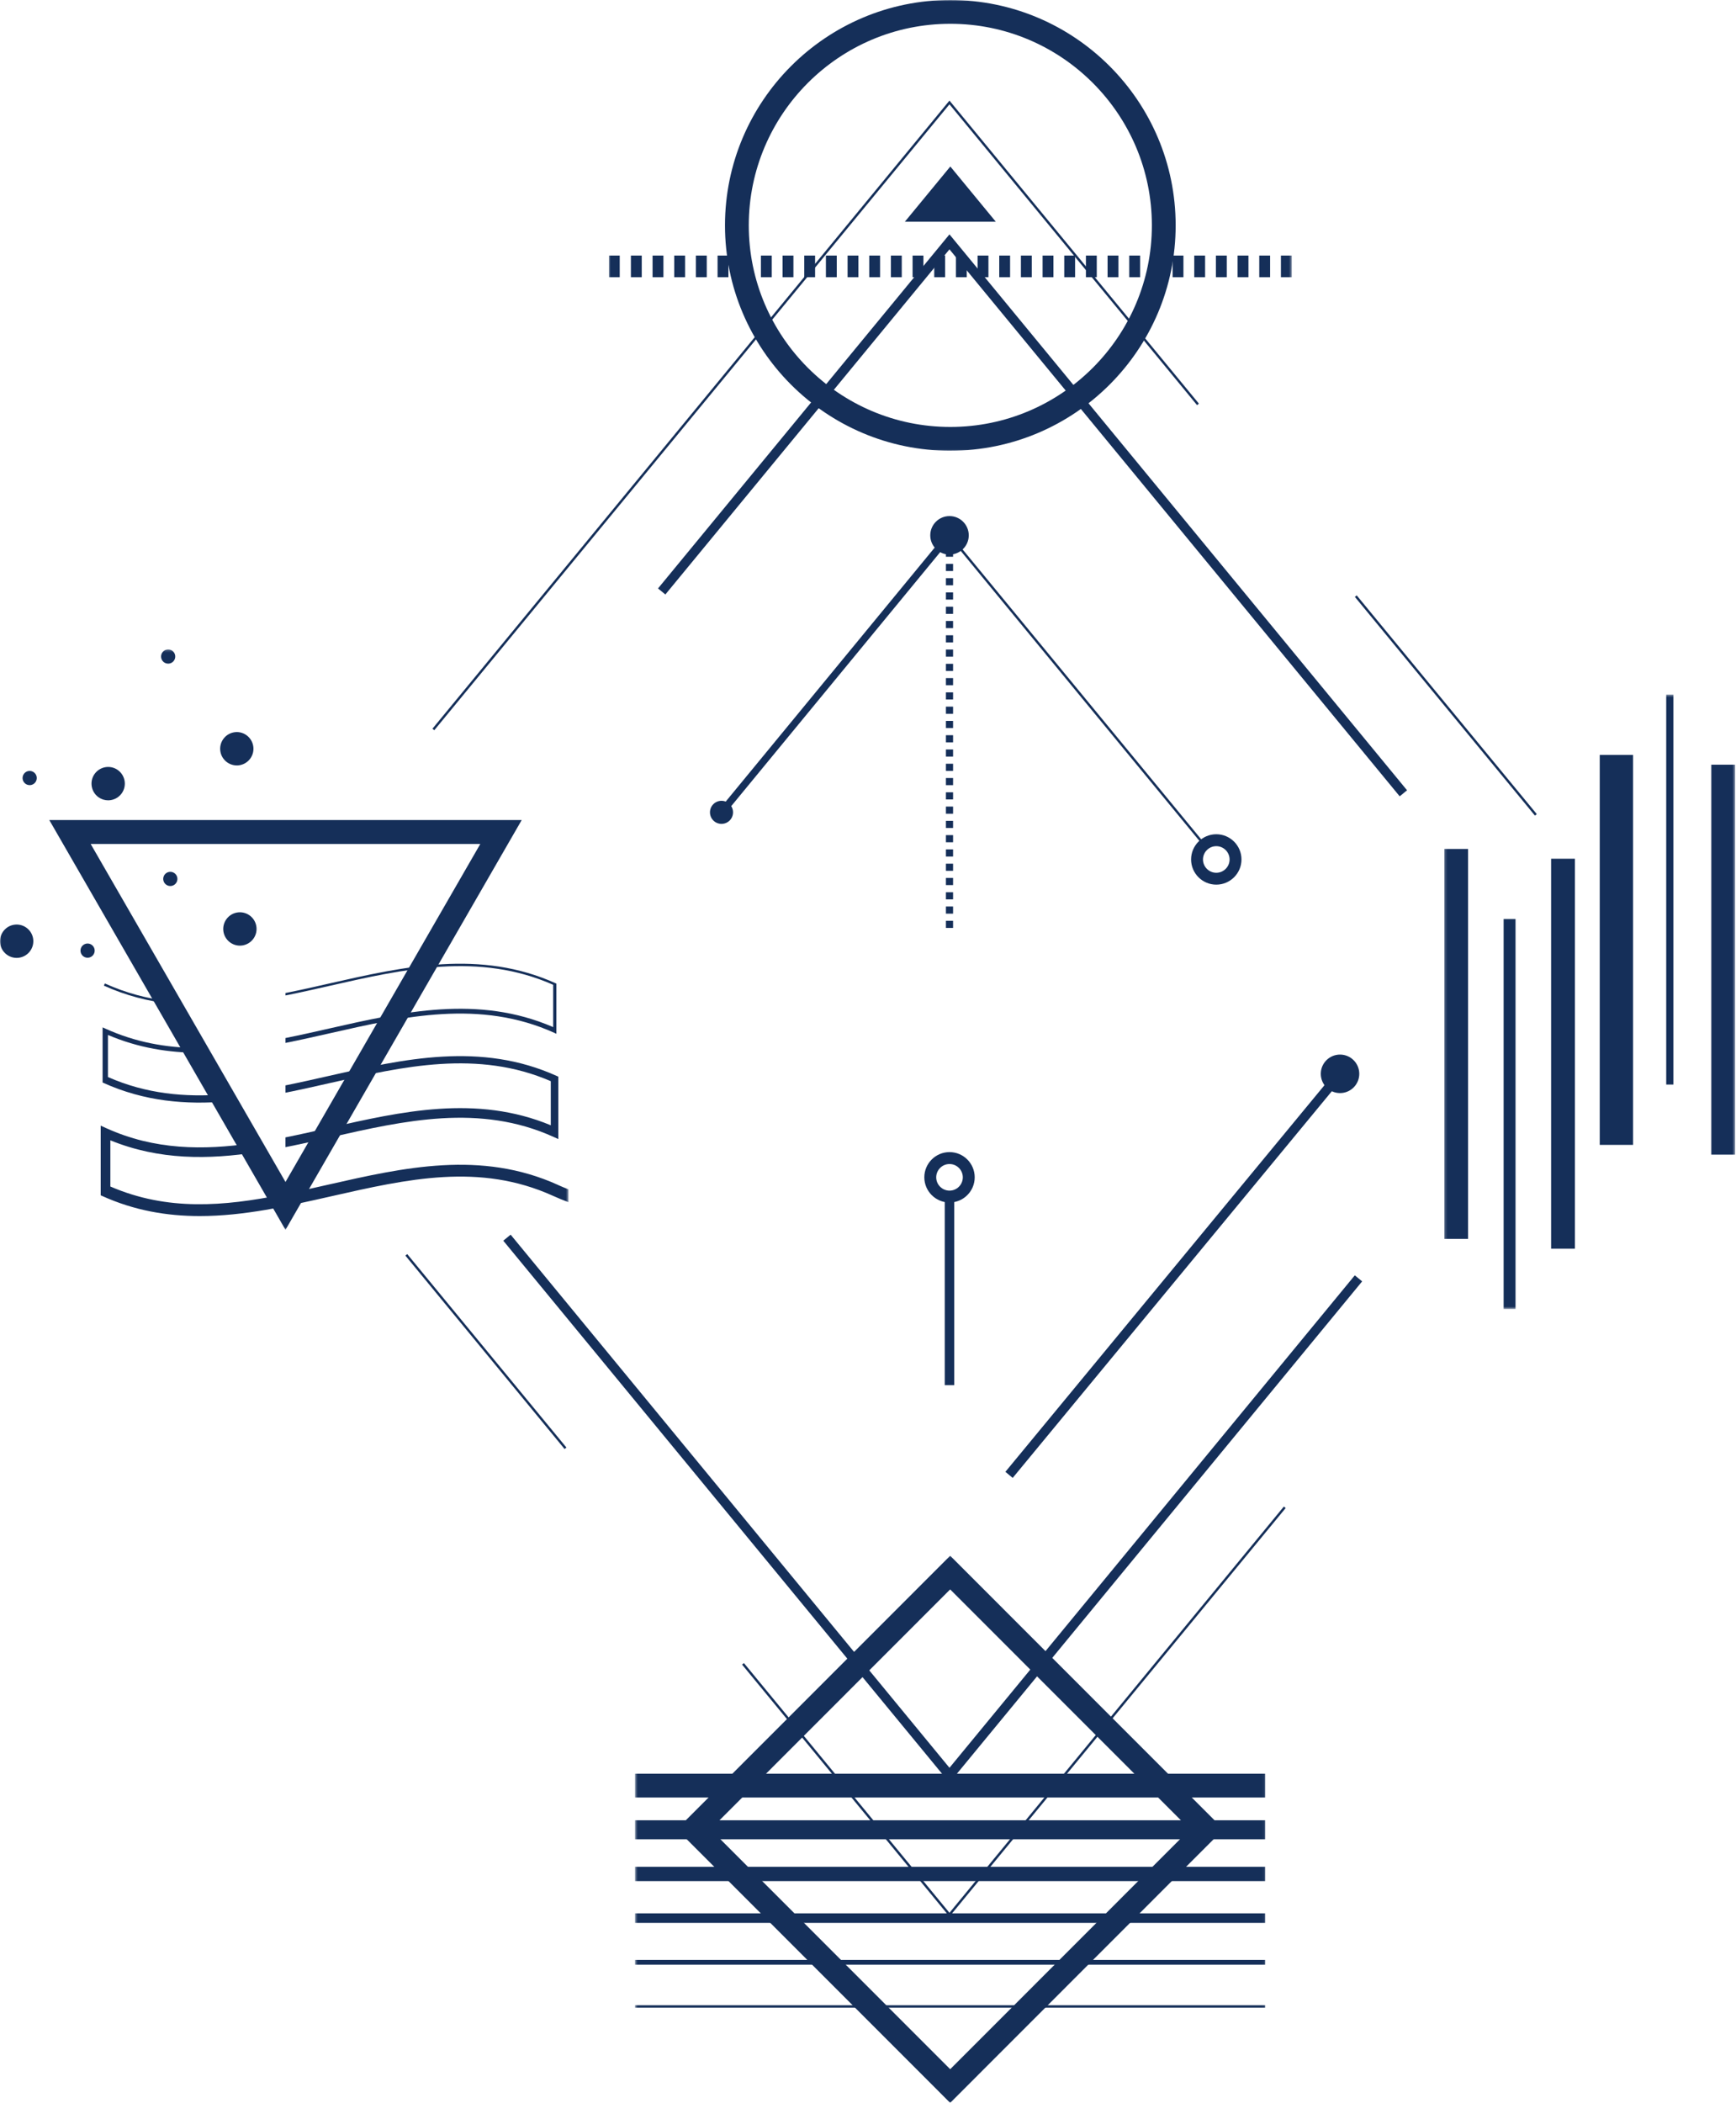
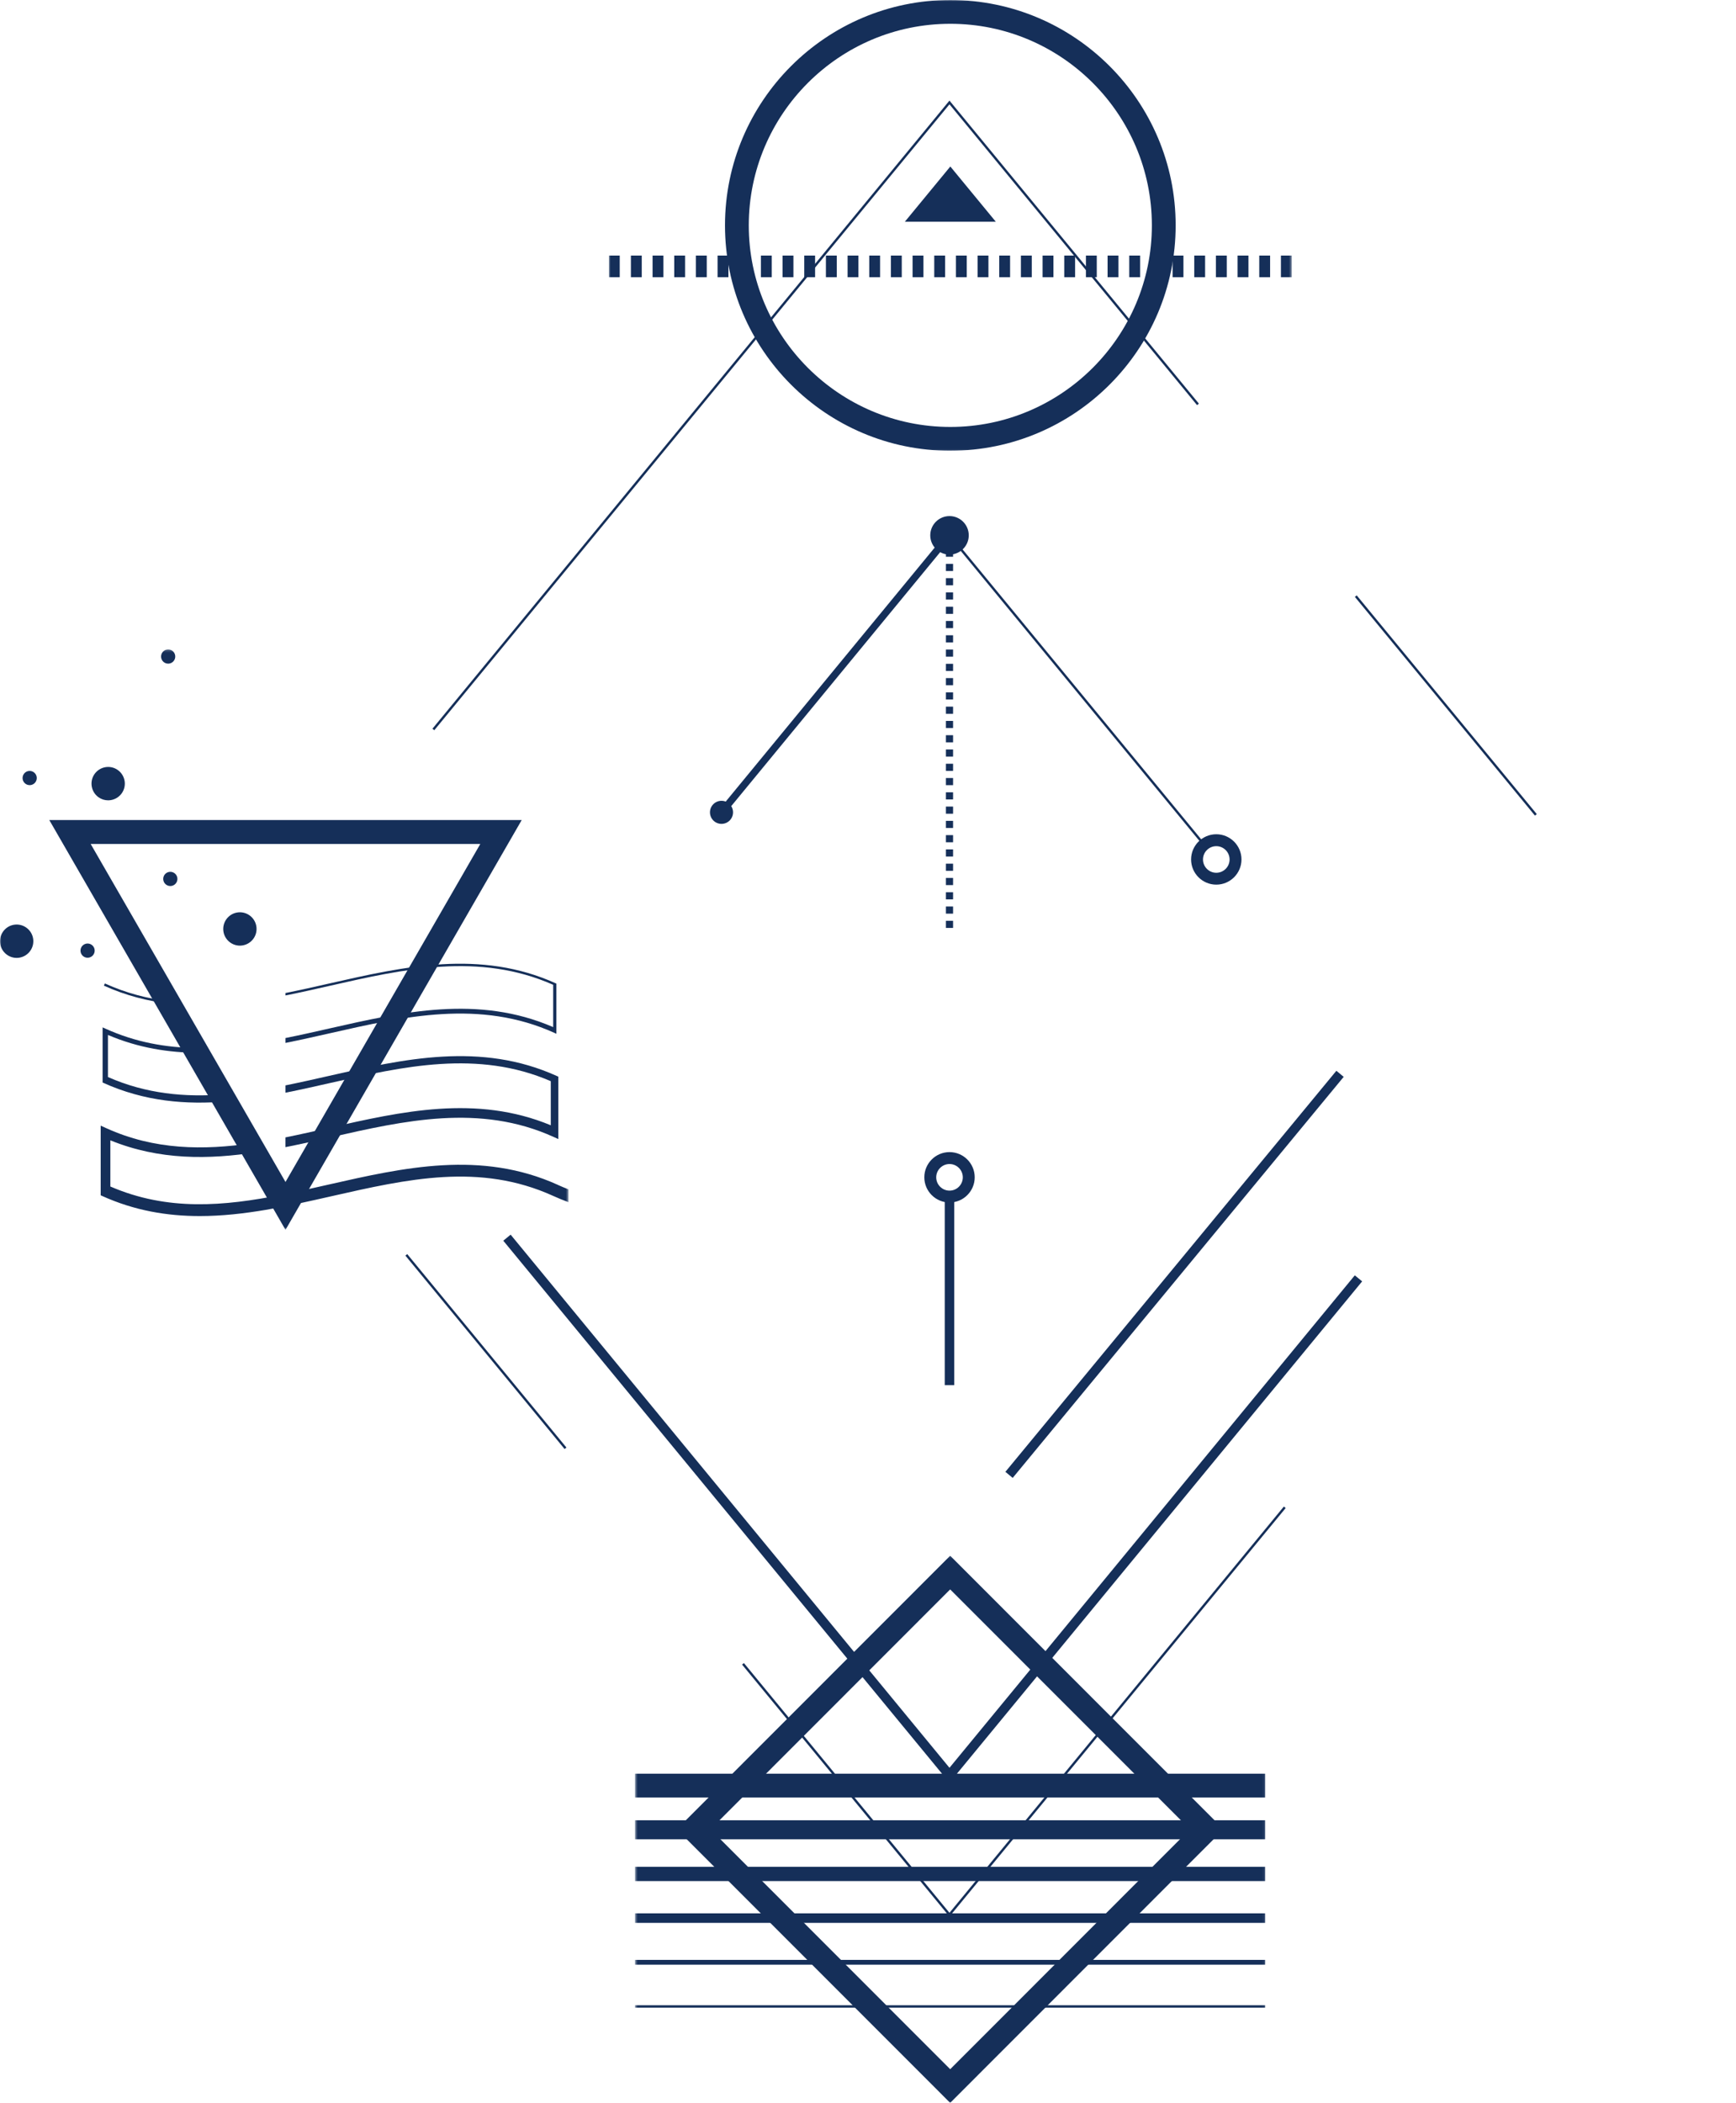
<svg xmlns="http://www.w3.org/2000/svg" width="701" height="849" viewBox="0 0 701 849" fill="none">
  <g clip-path="url(#clip0_17_851)">
    <mask id="mask0_17_851" style="mask-type:luminance" maskUnits="userSpaceOnUse" x="583" y="280" width="118" height="249">
-       <path d="M700.636 280.439H583.207V528.483H700.636V280.439Z" fill="white" />
-     </mask>
+       </mask>
    <g mask="url(#mask0_17_851)">
-       <path d="M592.811 342.75H583.207V500.18H592.811V342.75Z" fill="#152F59" />
      <path d="M611.972 371.054H607.17V528.484H611.972V371.054Z" fill="#152F59" />
      <path d="M635.944 346.697H626.34V504.127H635.944V346.697Z" fill="#152F59" />
      <path d="M659.424 304.796H645.979V462.226H659.424V304.796Z" fill="#152F59" />
      <path d="M675.703 280.439H672.822V437.869H675.703V280.439Z" fill="#152F59" />
      <path d="M700.635 308.732H691.031V466.162H700.635V308.732Z" fill="#152F59" />
    </g>
    <path d="M547.847 240.382L547.105 240.992L619.817 329.292L620.558 328.682L547.847 240.382Z" fill="#152F59" />
    <path d="M383.398 42.124L483.377 163.567L484.116 162.962L383.763 41.058L383.398 40.606L174.625 294.201L175.365 294.816L383.398 42.124Z" fill="#152F59" />
-     <path d="M383.395 94.619L265.707 237.576L267.196 238.796L268.675 240.015L383.395 100.67L565.2 321.506L566.679 320.286L568.168 319.066L383.395 94.619Z" fill="#152F59" />
    <mask id="mask1_17_851" style="mask-type:luminance" maskUnits="userSpaceOnUse" x="245" y="0" width="277" height="182">
      <path d="M521.619 0H245.867V181.988H521.619V0Z" fill="white" />
    </mask>
    <g mask="url(#mask1_17_851)">
      <path d="M383.744 67.219L365.381 89.519H402.107L383.744 67.219Z" fill="#152F59" />
      <path d="M521.619 111.926H517.24V103.177H521.619V111.926ZM512.87 111.926H508.491V103.177H512.87V111.926ZM504.121 111.926H499.741V103.177H504.121V111.926ZM495.371 111.926H490.992V103.177H495.371V111.926ZM486.622 111.926H482.243V103.177H486.622V111.926ZM477.873 111.926H473.493V103.177H477.873V111.926ZM469.123 111.926H464.744V103.177H469.123V111.926ZM460.374 111.926H455.995V103.177H460.374V111.926ZM451.625 111.926H447.245V103.177H451.625V111.926ZM442.876 111.926H438.496V103.177H442.876V111.926ZM434.126 111.926H429.747V103.177H434.126V111.926ZM425.377 111.926H420.997V103.177H425.377V111.926ZM416.628 111.926H412.248V103.177H416.628V111.926ZM407.878 111.926H403.499V103.177H407.878V111.926ZM399.129 111.926H394.75V103.177H399.129V111.926ZM390.38 111.926H386V103.177H390.38V111.926ZM381.63 111.926H377.251V103.177H381.63V111.926ZM372.881 111.926H368.502V103.177H372.881V111.926ZM364.132 111.926H359.752V103.177H364.132V111.926ZM355.382 111.926H351.003V103.177H355.382V111.926ZM346.633 111.926H342.254V103.177H346.633V111.926ZM337.884 111.926H333.504V103.177H337.884V111.926ZM329.134 111.926H324.755V103.177H329.134V111.926ZM320.385 111.926H316.006V103.177H320.385V111.926ZM311.636 111.926H307.256V103.177H311.636V111.926ZM302.887 111.926H298.507V103.177H302.887V111.926ZM294.137 111.926H289.758V103.177H294.137V111.926ZM285.388 111.926H281.008V103.177H285.388V111.926ZM276.639 111.926H272.259V103.177H276.639V111.926ZM267.889 111.926H263.51V103.177H267.889V111.926ZM259.14 111.926H254.761V103.177H259.14V111.926ZM250.391 111.926H245.867V103.177H250.247V111.926H250.391Z" fill="#152F59" />
      <path d="M383.743 181.988C333.571 181.988 292.754 141.17 292.754 90.999C292.754 40.827 333.571 0 383.743 0C433.915 0 474.732 40.817 474.732 90.989C474.732 141.161 433.915 181.978 383.743 181.978V181.988ZM383.743 9.604C338.863 9.604 302.358 46.119 302.358 90.989C302.358 135.859 338.873 172.374 383.743 172.374C428.613 172.374 465.128 135.859 465.128 90.989C465.128 46.119 428.623 9.604 383.743 9.604Z" fill="#152F59" />
    </g>
    <mask id="mask2_17_851" style="mask-type:luminance" maskUnits="userSpaceOnUse" x="0" y="262" width="230" height="235">
      <path d="M229.537 262.191H0V496.53H229.537V262.191Z" fill="white" />
    </mask>
    <g mask="url(#mask2_17_851)">
      <path d="M223.941 417.048L224.675 417.377V397.113L224.539 397.055C194.03 383.207 163.066 390.232 133.136 397.026C127.221 398.369 121.267 399.722 115.285 400.91V401.896C121.345 400.688 127.366 399.326 133.348 397.963C162.873 391.257 193.403 384.338 223.372 397.596V414.681C193.152 401.577 162.594 408.516 133.029 415.222C127.153 416.556 121.229 417.899 115.285 419.087V421.059C121.374 419.841 127.443 418.469 133.464 417.106C163.163 410.361 193.875 403.394 223.951 417.039L223.941 417.048Z" fill="#152F59" />
      <path d="M223.546 459.017L225.446 459.877V434.684L224.935 434.452C194.126 420.469 163.008 427.533 132.923 434.356C127.076 435.68 121.19 437.013 115.285 438.202V441.159C121.412 439.941 127.51 438.559 133.56 437.187C162.748 430.568 192.91 423.726 222.407 436.511V454.311C192.351 441.855 162.092 448.725 132.807 455.374C126.999 456.688 121.152 458.022 115.275 459.2V463.143C121.441 461.916 127.568 460.534 133.657 459.143C163.201 452.436 193.759 445.498 223.536 459.017H223.546Z" fill="#152F59" />
      <path d="M91.895 444.657L90.265 441.864C74.682 443.034 59.041 441.652 43.593 434.839V417.85C55.847 423.078 68.159 425.03 80.432 425.05L79.294 423.107C67.011 422.962 54.728 420.817 42.551 415.29L41.432 414.787V437.052L41.557 437.11C58.317 444.725 75.174 446.097 91.905 444.667L91.895 444.657Z" fill="#152F59" />
      <path d="M225.34 478.402C194.232 464.284 162.96 471.386 132.711 478.247C126.844 479.581 121.045 480.895 115.285 482.064C114.841 482.151 114.387 482.248 113.943 482.335C90.4 487.012 67.629 489.022 44.558 479.03V460.389C64.368 468.458 84.263 468.188 103.899 465.163L101.795 461.568C82.179 464.428 62.399 464.332 42.947 455.499L40.66 454.465V482.586L41.152 482.808C54.323 488.79 67.513 490.964 80.655 490.964C98.553 490.964 116.336 486.925 133.782 482.973C164.61 475.976 193.72 469.366 223.352 482.818C225.398 483.746 227.463 484.596 229.547 485.36V480.18C228.138 479.629 226.739 479.049 225.34 478.421V478.402Z" fill="#152F59" />
      <path d="M68.227 404.216C59.572 403.182 50.936 400.96 42.339 397.056L41.943 397.935C50.888 401.994 59.861 404.245 68.844 405.25L68.237 404.207L68.227 404.216Z" fill="#152F59" />
      <path d="M19.906 331.082L115.285 496.531L210.665 331.082H19.906ZM36.618 340.746H193.943L115.285 477.204L36.618 340.746Z" fill="#152F59" />
      <path d="M34.572 381.043C33.048 381.488 32.179 383.073 32.614 384.599C33.057 386.126 34.64 386.996 36.164 386.561C37.689 386.117 38.557 384.532 38.123 383.005C37.679 381.478 36.097 380.608 34.572 381.043Z" fill="#152F59" />
-       <path d="M11.184 311.359C9.659 311.803 8.791 313.388 9.225 314.915C9.669 316.442 11.251 317.312 12.776 316.877C14.3 316.432 15.169 314.847 14.735 313.321C14.291 311.794 12.708 310.924 11.184 311.359Z" fill="#152F59" />
+       <path d="M11.184 311.359C9.659 311.803 8.791 313.388 9.225 314.915C9.669 316.442 11.251 317.312 12.776 316.877C14.3 316.432 15.169 314.847 14.735 313.321C14.291 311.794 12.708 310.924 11.184 311.359" fill="#152F59" />
      <path d="M68.7 267.825C70.224 267.38 71.093 265.796 70.658 264.269C70.215 262.742 68.632 261.872 67.108 262.307C65.583 262.752 64.715 264.336 65.149 265.863C65.593 267.39 67.175 268.26 68.7 267.825Z" fill="#152F59" />
      <path d="M71.528 354.053C71.084 352.526 69.501 351.657 67.977 352.092C66.452 352.536 65.584 354.121 66.018 355.648C66.462 357.174 68.044 358.044 69.569 357.609C71.093 357.165 71.962 355.58 71.528 354.053Z" fill="#152F59" />
      <path d="M13.354 378.821C12.707 375.168 9.205 372.723 5.548 373.371C1.9 374.018 -0.541 377.526 0.106 381.179C0.685 384.435 3.531 386.735 6.725 386.735C7.111 386.735 7.506 386.696 7.902 386.629C9.668 386.31 11.212 385.324 12.244 383.855C13.277 382.377 13.662 380.589 13.354 378.821Z" fill="#152F59" />
      <path d="M47.531 310.856C46.055 309.822 44.27 309.436 42.504 309.745C40.739 310.064 39.195 311.05 38.162 312.519C37.13 313.987 36.744 315.785 37.053 317.553C37.371 319.322 38.355 320.868 39.822 321.902C40.961 322.704 42.292 323.119 43.662 323.119C44.058 323.119 44.453 323.081 44.849 323.013C46.615 322.694 48.158 321.709 49.191 320.24C50.223 318.761 50.609 316.973 50.301 315.205C49.982 313.437 48.998 311.89 47.531 310.856Z" fill="#152F59" />
      <path d="M103.494 373.872C102.848 370.21 99.345 367.765 95.688 368.422C92.041 369.069 89.6 372.577 90.246 376.23C90.825 379.486 93.672 381.786 96.865 381.786C97.251 381.786 97.647 381.748 98.043 381.68C99.808 381.361 101.352 380.376 102.385 378.907C103.417 377.428 103.803 375.64 103.494 373.872Z" fill="#152F59" />
-       <path d="M95.612 309.041C95.998 309.041 96.393 309.002 96.789 308.934C98.555 308.616 100.098 307.63 101.131 306.161C102.163 304.682 102.549 302.895 102.24 301.126C101.922 299.358 100.938 297.812 99.471 296.778C97.995 295.744 96.21 295.348 94.444 295.666C90.797 296.314 88.356 299.822 89.002 303.475C89.581 306.731 92.428 309.031 95.621 309.031L95.612 309.041Z" fill="#152F59" />
    </g>
    <path d="M164.445 506.324L163.703 506.934L227.982 585.021L228.723 584.411L164.445 506.324Z" fill="#152F59" />
    <path d="M383.394 772.263L300.396 671.44L299.656 672.055L383.02 773.32L383.394 773.771L519.167 608.841L518.427 608.236L383.394 772.263Z" fill="#152F59" />
    <path d="M548.551 516.113L547.072 514.894L383.399 713.717L206.194 498.471L204.715 499.69L203.227 500.91L381.91 717.952L383.399 719.758L550.039 517.333L548.551 516.113Z" fill="#152F59" />
    <mask id="mask3_17_851" style="mask-type:luminance" maskUnits="userSpaceOnUse" x="256" y="628" width="255" height="221">
      <path d="M510.938 628.106H256.43V849H510.938V628.106Z" fill="white" />
    </mask>
    <g mask="url(#mask3_17_851)">
      <path d="M510.938 716.104H256.43V725.714H510.938V716.104Z" fill="#152F59" />
      <path d="M510.938 734.901H256.43V742.589H510.938V734.901Z" fill="#152F59" />
      <path d="M510.938 753.689H256.43V759.455H510.938V753.689Z" fill="#152F59" />
      <path d="M510.938 772.486H256.43V776.33H510.938V772.486Z" fill="#152F59" />
      <path d="M510.938 791.273H256.43V793.195H510.938V791.273Z" fill="#152F59" />
      <path d="M510.938 809.591H256.43V810.552H510.938V809.591Z" fill="#152F59" />
      <path d="M383.683 849L273.295 738.553L383.683 628.106L494.071 738.553L383.683 849ZM286.886 738.553L383.692 835.412L480.499 738.553L383.683 641.695L286.886 738.553Z" fill="#152F59" />
    </g>
-     <path d="M541.107 441.311C545.399 441.311 548.879 437.831 548.879 433.539C548.879 429.247 545.399 425.768 541.107 425.768C536.815 425.768 533.336 429.247 533.336 433.539C533.336 437.831 536.815 441.311 541.107 441.311Z" fill="#152F59" />
    <path d="M383.415 485.49C377.805 485.49 373.242 480.927 373.242 475.317C373.242 469.707 377.805 465.144 383.415 465.144C389.025 465.144 393.588 469.707 393.588 475.317C393.588 480.927 389.025 485.49 383.415 485.49ZM383.415 469.957C380.457 469.957 378.045 472.368 378.045 475.327C378.045 478.285 380.457 480.697 383.415 480.697C386.374 480.697 388.785 478.285 388.785 475.327C388.785 472.368 386.374 469.957 383.415 469.957Z" fill="#152F59" />
    <path d="M542.587 434.759L539.628 432.31L405.977 594.223L408.926 596.682L542.587 434.759Z" fill="#152F59" />
    <path d="M385.333 483.088H381.49V559.237H385.333V483.088Z" fill="#152F59" />
    <path d="M384.851 374.634H381.969V371.752H384.851V374.634ZM384.851 368.87H381.969V365.988H384.851V368.87ZM384.851 363.106H381.969V360.225H384.851V363.106ZM384.851 357.343H381.969V354.461H384.851V357.343ZM384.851 351.579H381.969V348.697H384.851V351.579ZM384.851 345.815H381.969V342.933H384.851V345.815ZM384.851 340.051H381.969V337.17H384.851V340.051ZM384.851 334.288H381.969V331.406H384.851V334.288ZM384.851 328.524H381.969V325.642H384.851V328.524ZM384.851 322.76H381.969V319.878H384.851V322.76ZM384.851 316.997H381.969V314.115H384.851V316.997ZM384.851 311.233H381.969V308.351H384.851V311.233ZM384.851 305.469H381.969V302.587H384.851V305.469ZM384.851 299.705H381.969V296.823H384.851V299.705ZM384.851 293.942H381.969V291.06H384.851V293.942ZM384.851 288.178H381.969V285.296H384.851V288.178ZM384.851 282.414H381.969V279.532H384.851V282.414ZM384.851 276.65H381.969V273.768H384.851V276.65ZM384.851 270.887H381.969V268.005H384.851V270.887ZM384.851 265.123H381.969V262.241H384.851V265.123ZM384.851 259.359H381.969V256.477H384.851V259.359ZM384.851 253.595H381.969V250.713H384.851V253.595ZM384.851 247.832H381.969V244.95H384.851V247.832ZM384.851 242.068H381.969V239.186H384.851V242.068ZM384.851 236.304H381.969V233.422H384.851V236.304ZM384.851 230.54H381.969V227.658H384.851V230.54ZM384.851 224.777H381.969V221.895H384.851V224.777ZM384.851 219.013H381.969V216.131H384.851V219.013Z" fill="#152F59" />
    <path d="M383.783 215.846L383.041 216.456L485.827 341.324L486.569 340.713L383.783 215.846Z" fill="#152F59" />
    <path d="M291.345 332.626C293.918 332.626 296.004 330.54 296.004 327.967C296.004 325.394 293.918 323.308 291.345 323.308C288.771 323.308 286.686 325.394 286.686 327.967C286.686 330.54 288.771 332.626 291.345 332.626Z" fill="#152F59" />
    <path d="M491.138 357.16C485.528 357.16 480.965 352.597 480.965 346.987C480.965 341.377 485.528 336.814 491.138 336.814C496.748 336.814 501.311 341.377 501.311 346.987C501.311 352.597 496.748 357.16 491.138 357.16ZM491.138 341.627C488.179 341.627 485.768 344.038 485.768 346.997C485.768 349.956 488.179 352.367 491.138 352.367C494.097 352.367 496.508 349.956 496.508 346.997C496.508 344.038 494.097 341.627 491.138 341.627Z" fill="#152F59" />
    <path d="M383.414 223.902C387.706 223.902 391.186 220.423 391.186 216.131C391.186 211.839 387.706 208.359 383.414 208.359C379.122 208.359 375.643 211.839 375.643 216.131C375.643 220.423 379.122 223.902 383.414 223.902Z" fill="#152F59" />
    <path d="M382.284 215.181L290.238 327.04L292.464 328.871L384.51 217.012L382.284 215.181Z" fill="#152F59" />
  </g>
  <defs>
    <clipPath id="clip0_17_851">
      <rect width="701" height="849" fill="white" />
    </clipPath>
  </defs>
</svg>